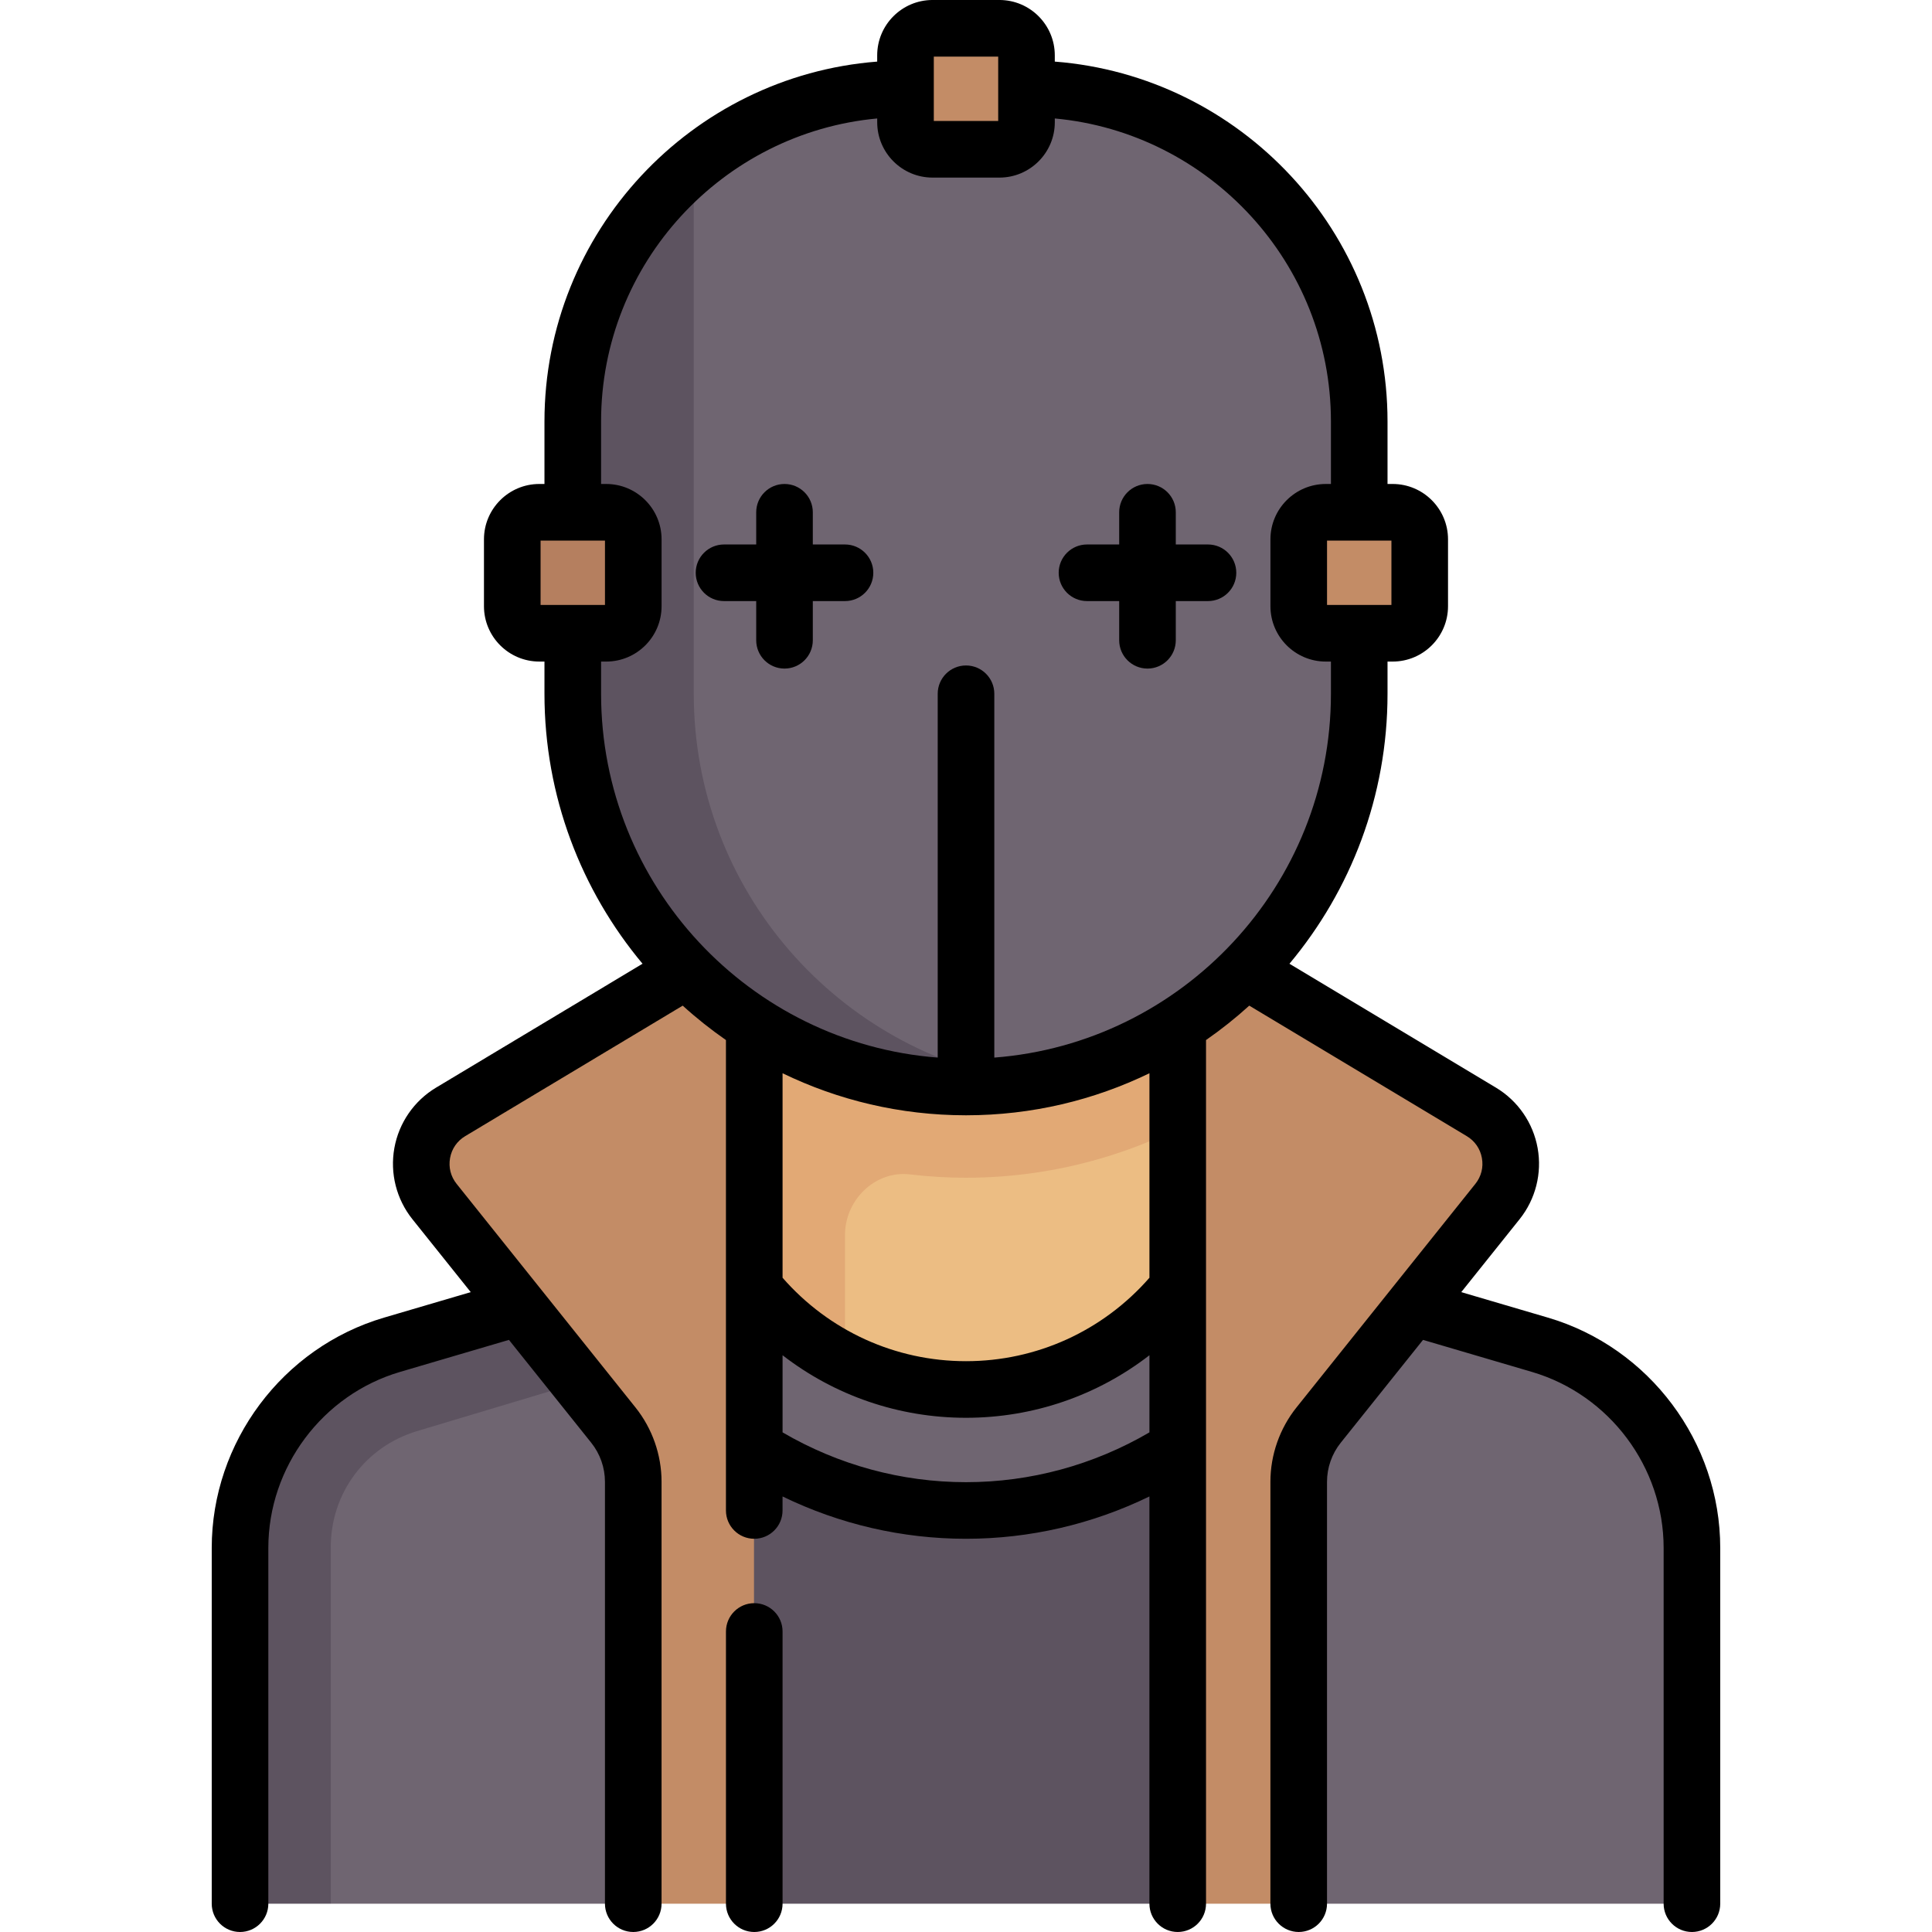
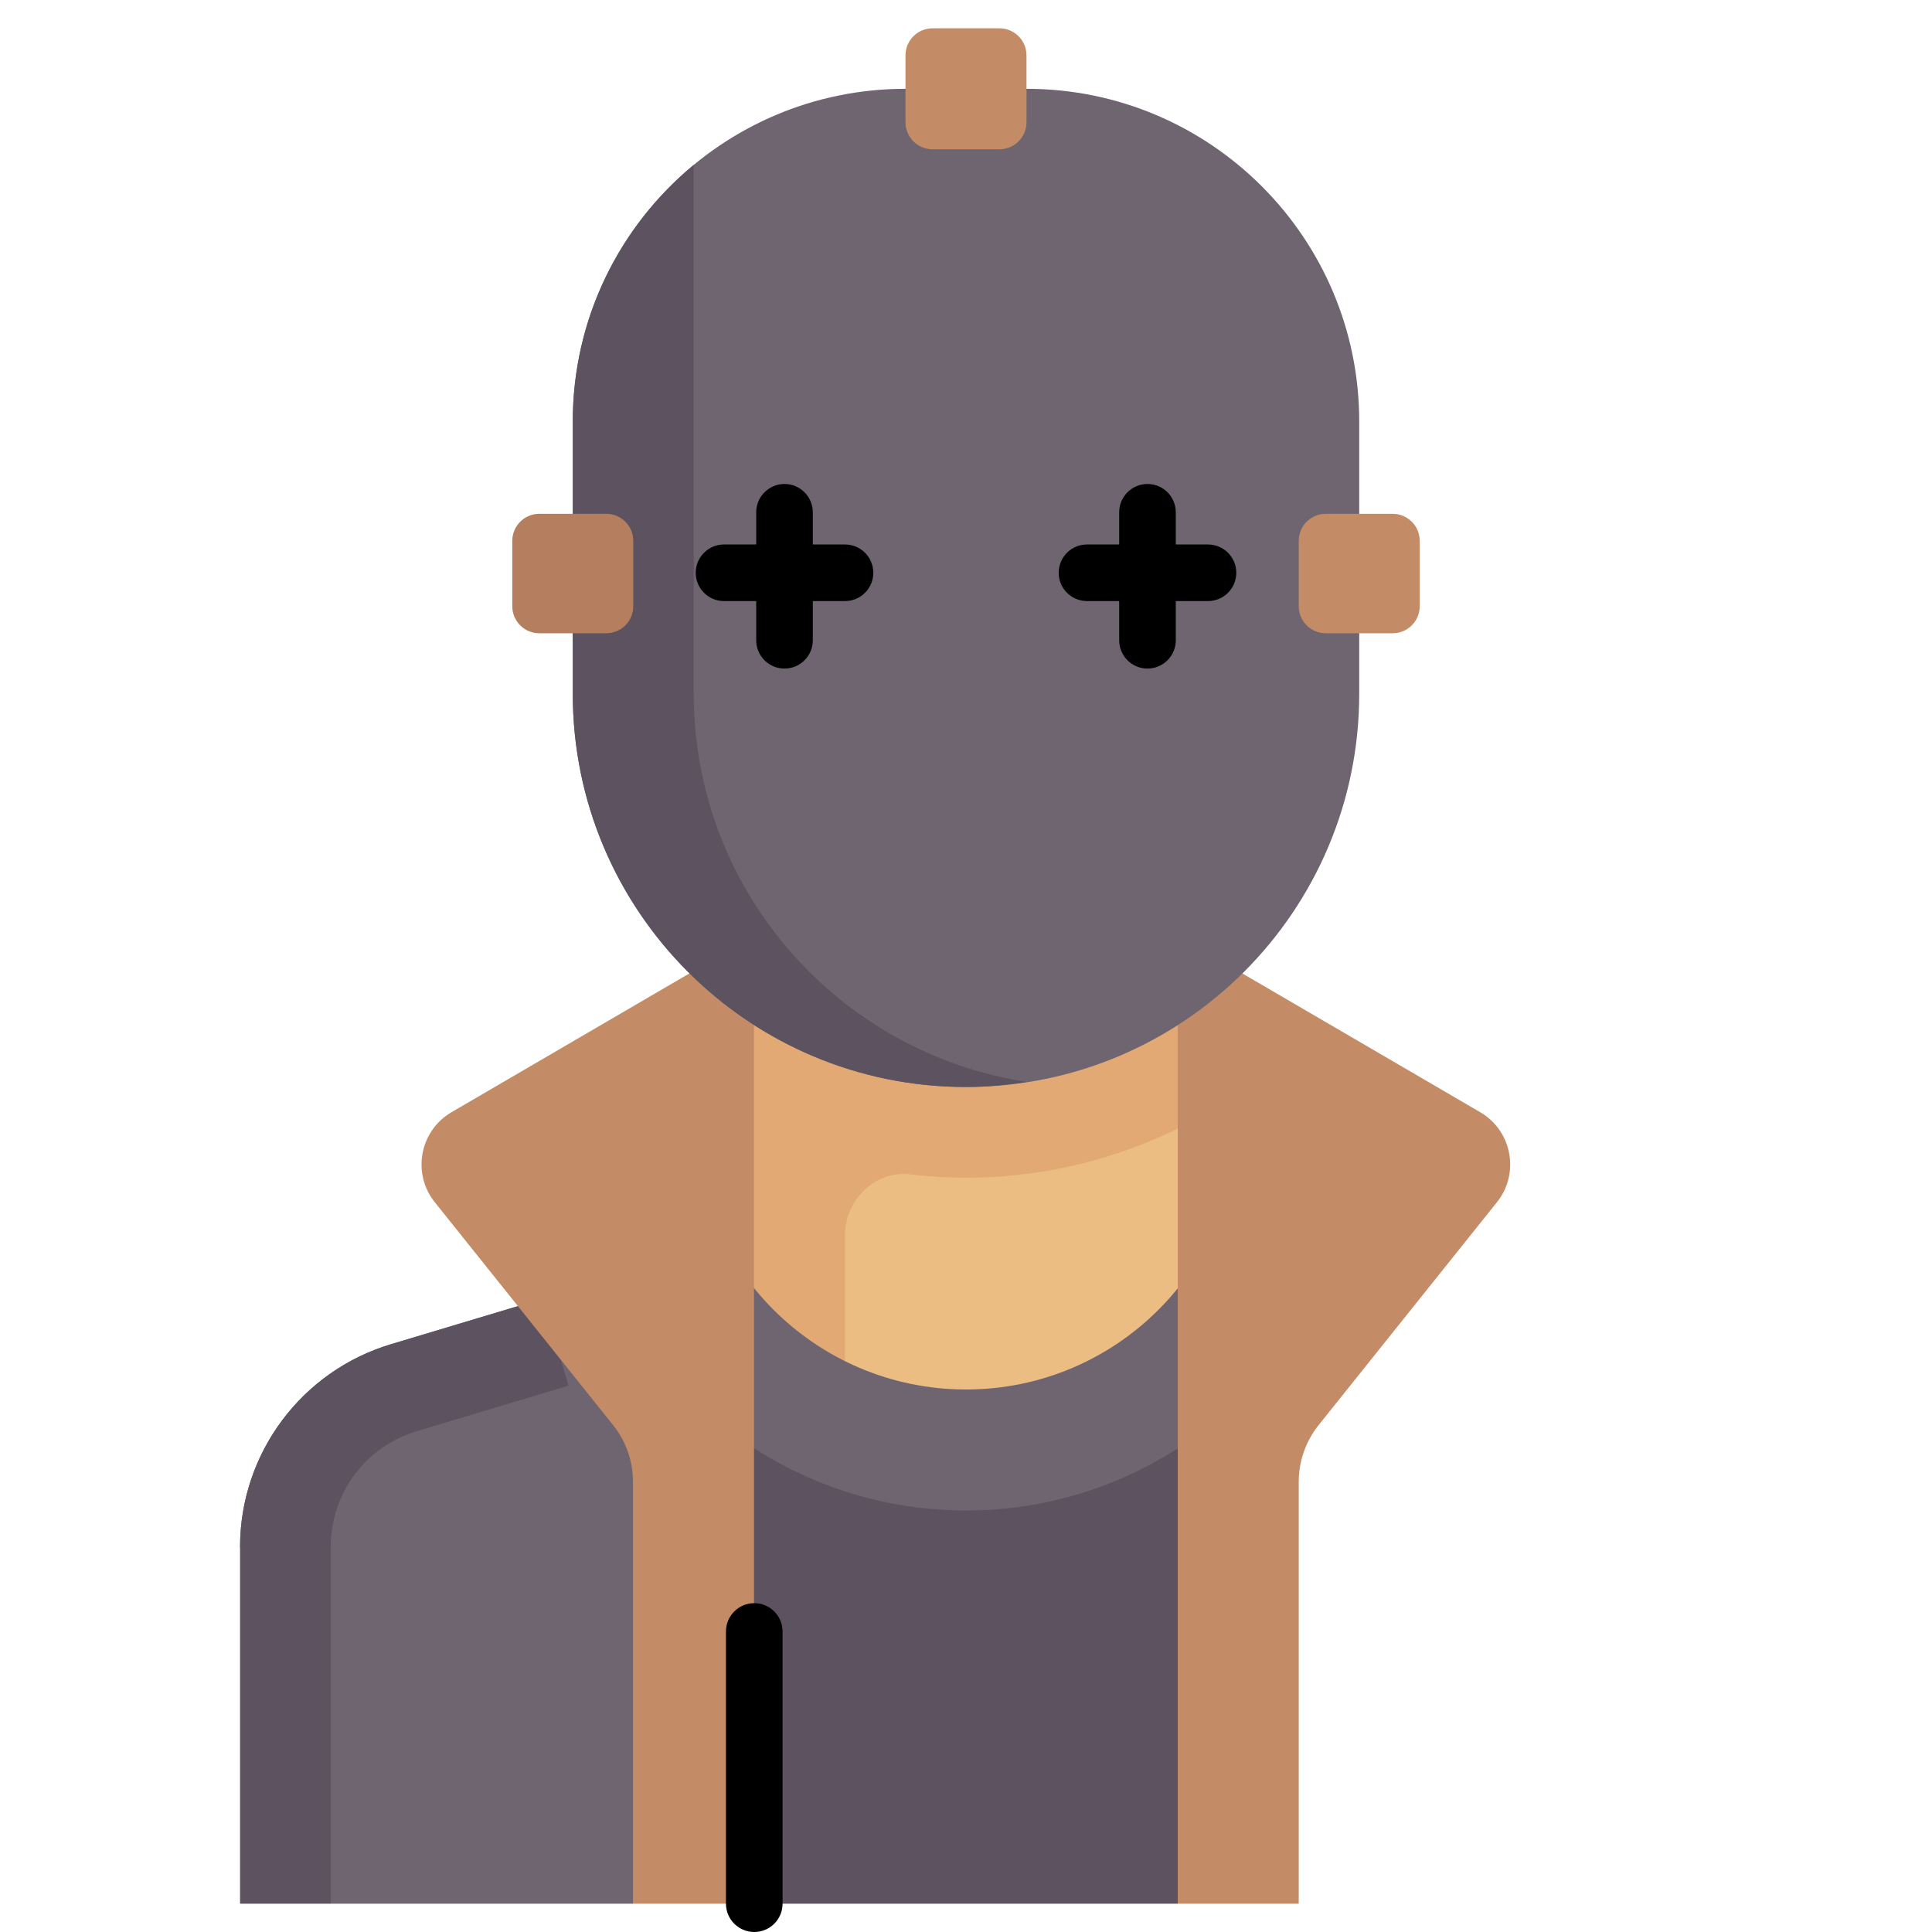
<svg xmlns="http://www.w3.org/2000/svg" id="Capa_1" enable-background="new 0 0 512 512" height="512" viewBox="0 0 512 512" width="512">
  <g>
    <g>
      <path d="m191.871 264.018h128.257v112.225h-128.257z" fill="#ecbd83" />
      <path d="m320.129 256.001h-128.258-8.016v8.016 112.225 8.016h8.016 24.048 8.016v-8.016-48.988c0-8.741 7.092-16.126 15.487-16.127.584 0 1.174.035 1.77.106 4.902.584 9.884.881 14.807.881 24.184 0 47.842-6.88 68.415-19.894l3.73-2.36v-4.414-21.428-8.016h-8.015z" fill="#e2a975" />
      <path d="m256 384.259c-29.853 0-56.192-14.874-72.145-37.575v141.784l15.96 16.032h112.297l16.032-16.032v-141.784c-15.952 22.701-42.291 37.575-72.144 37.575z" fill="#5d5360" />
      <g fill="#6f6571">
        <path d="m256 368.227c-39.845 0-72.145-32.301-72.145-72.145v75.089c18.729 17.999 44.118 29.12 72.145 29.12s53.416-11.121 72.145-29.12v-75.089c0 39.844-32.3 72.145-72.145 72.145z" />
-         <path d="m368.225 344.178 40.173 12.053c23.734 7.121 39.988 28.966 39.988 53.746v94.523h-104.137l-16.104-16.032v-128.257z" />
        <path d="m143.775 344.178-40.173 12.053c-23.734 7.121-39.988 28.966-39.988 53.746l24.048 94.523h80.089l16.104-16.032v-128.257z" />
      </g>
      <path d="m103.602 356.231c-23.735 7.121-39.988 28.966-39.988 53.746v94.523h24.048v-94.522c0-14.27 9.182-26.614 22.846-30.716l40.173-12.051-6.906-23.033z" fill="#5d5360" />
      <path d="m119.666 294.74 80.149-46.755v256.515h-32.064v-111.804c0-5.461-1.859-10.758-5.27-15.023l-47.255-59.069c-6.114-7.643-4.014-18.932 4.44-23.864z" fill="#c38c66" />
      <path d="m392.262 294.74-80.149-46.755v256.515h32.064v-111.804c0-5.461 1.859-10.758 5.27-15.023l47.255-59.069c6.114-7.643 4.014-18.932-4.44-23.864z" fill="#c38c66" />
      <path d="m256 288.066c-57.553 0-104.209-46.656-104.209-104.209v-72.145c0-48.699 39.478-88.177 88.177-88.177h32.064c48.699 0 88.177 39.478 88.177 88.177v72.145c0 57.553-46.656 104.209-104.209 104.209z" fill="#6f6571" />
      <path d="m183.855 183.857v-140.165c-19.583 16.173-32.064 40.638-32.064 68.02v72.145c0 57.553 46.656 104.209 104.209 104.209 5.467 0 10.793-.547 16.032-1.359-49.921-7.729-88.177-50.764-88.177-102.85z" fill="#5d5360" />
      <path d="m160.653 167.822h-17.725c-3.96 0-7.17-3.21-7.17-7.17v-17.319c0-3.96 3.21-7.17 7.17-7.17h17.725c3.96 0 7.17 3.21 7.17 7.17v17.319c0 3.96-3.21 7.17-7.17 7.17z" fill="#b57f5f" />
      <path d="m369.071 167.822h-17.725c-3.96 0-7.17-3.21-7.17-7.17v-17.319c0-3.96 3.21-7.17 7.17-7.17h17.725c3.96 0 7.17 3.21 7.17 7.17v17.319c0 3.96-3.21 7.17-7.17 7.17z" fill="#c38c66" />
      <path d="m239.968 32.395v-17.725c0-3.96 3.21-7.17 7.17-7.17h17.725c3.96 0 7.17 3.21 7.17 7.17v17.725c0 3.96-3.21 7.17-7.17 7.17h-17.725c-3.96-.001-7.17-3.211-7.17-7.17z" fill="#c38c66" />
    </g>
    <g>
      <path d="m199.887 424.855c-4.142 0-7.5 3.357-7.5 7.5v72.145c0 4.142 3.358 7.5 7.5 7.5s7.5-3.358 7.5-7.5v-72.145c0-4.142-3.358-7.5-7.5-7.5z" />
-       <path d="m410.223 349.186-22.976-6.757 15.455-19.319c4.243-5.303 5.987-12.179 4.786-18.863s-5.23-12.521-11.054-16.016l-54.715-32.829c16.215-19.395 25.99-44.35 25.99-71.547v-8.532h1.362c8.089 0 14.67-6.581 14.67-14.67v-17.723c0-8.089-6.581-14.67-14.67-14.67h-1.362v-16.551c0-50.232-38.912-91.546-88.177-95.384v-1.655c0-8.089-6.581-14.67-14.67-14.67h-17.725c-8.089 0-14.67 6.581-14.67 14.67v1.655c-49.264 3.838-88.177 45.151-88.177 95.384v16.551h-1.362c-8.089 0-14.67 6.581-14.67 14.67v17.722c0 8.089 6.581 14.67 14.67 14.67h1.362v8.532c0 27.198 9.775 52.153 25.99 71.547l-54.714 32.829c-5.824 3.494-9.853 9.332-11.054 16.016-1.202 6.685.543 13.56 4.786 18.863l15.455 19.319-22.976 6.757c-26.886 7.908-45.664 33.003-45.664 61.028v94.287c0 4.142 3.358 7.5 7.5 7.5s7.5-3.358 7.5-7.5v-94.286c0-21.417 14.35-40.595 34.896-46.638l28.869-8.491 21.818 27.273c2.338 2.923 3.626 6.594 3.626 10.337v111.805c0 4.142 3.358 7.5 7.5 7.5s7.5-3.358 7.5-7.5v-111.804c0-7.136-2.455-14.136-6.914-19.708l-47.399-59.249c-1.561-1.951-2.177-4.38-1.735-6.839s1.866-4.521 4.008-5.807l57.643-34.586c3.611 3.283 7.443 6.327 11.46 9.121v124.665c0 4.142 3.358 7.5 7.5 7.5s7.5-3.358 7.5-7.5v-3.714c15.135 7.357 31.709 11.214 48.613 11.214s33.478-3.857 48.613-11.214v107.921c0 4.142 3.358 7.5 7.5 7.5s7.5-3.358 7.5-7.5v-228.873c4.018-2.793 7.849-5.837 11.461-9.121l57.643 34.586c2.142 1.285 3.566 3.348 4.008 5.807s-.174 4.888-1.735 6.84l-47.399 59.248c-4.458 5.573-6.914 12.572-6.914 19.708v111.805c0 4.142 3.358 7.5 7.5 7.5s7.5-3.358 7.5-7.5v-111.804c0-3.743 1.288-7.415 3.626-10.337l21.818-27.273 28.869 8.491c20.546 6.043 34.896 25.221 34.896 46.638v94.285c0 4.142 3.358 7.5 7.5 7.5s7.5-3.358 7.5-7.5v-94.286c.002-28.025-18.775-53.12-45.661-61.028zm-41.482-188.864h-17.064v-17.062h17.064zm-121.273-145.322h17.064v17.064h-17.064zm-104.209 128.26h17.064v17.062h-17.064zm16.032 32.062h1.362c8.089 0 14.67-6.581 14.67-14.67v-17.722c0-8.089-6.581-14.67-14.67-14.67h-1.362v-16.551c0-41.956 32.196-76.519 73.177-80.315v1.001c0 8.089 6.581 14.67 14.67 14.67h17.725c8.089 0 14.67-6.581 14.67-14.67v-1.001c40.981 3.797 73.177 38.36 73.177 80.315v16.551h-1.362c-8.089 0-14.67 6.581-14.67 14.67v17.722c0 8.089 6.581 14.67 14.67 14.67h1.362v8.532c0 50.802-39.375 92.58-89.209 96.42v-96.418c0-4.142-3.358-7.5-7.5-7.5s-7.5 3.358-7.5 7.5v96.418c-49.834-3.841-89.209-45.619-89.209-96.42v-8.532zm96.709 217.47c-17.1 0-33.819-4.557-48.613-13.2v-20.439c13.793 10.673 30.773 16.575 48.613 16.575s34.819-5.901 48.613-16.575v20.439c-14.794 8.643-31.513 13.2-48.613 13.2zm48.613-54.175c-12.31 14.074-29.875 22.111-48.613 22.111s-36.303-8.037-48.613-22.111v-54.199c14.685 7.127 31.155 11.133 48.542 11.144.024 0 .047.003.071.003s.047-.003.071-.003c17.387-.011 33.857-4.016 48.542-11.144z" />
      <path d="m200.403 159.292v10.388c0 4.142 3.358 7.5 7.5 7.5s7.5-3.358 7.5-7.5v-10.388h8.532c4.142 0 7.5-3.357 7.5-7.5 0-4.142-3.358-7.5-7.5-7.5h-8.532v-8.532c0-4.142-3.358-7.5-7.5-7.5s-7.5 3.358-7.5 7.5v8.532h-8.532c-4.142 0-7.5 3.358-7.5 7.5 0 4.143 3.358 7.5 7.5 7.5z" />
      <path d="m288.064 159.292h8.532v10.388c0 4.142 3.358 7.5 7.5 7.5s7.5-3.358 7.5-7.5v-10.388h8.532c4.142 0 7.5-3.357 7.5-7.5 0-4.142-3.358-7.5-7.5-7.5h-8.532v-8.532c0-4.142-3.358-7.5-7.5-7.5s-7.5 3.358-7.5 7.5v8.532h-8.532c-4.142 0-7.5 3.358-7.5 7.5 0 4.143 3.358 7.5 7.5 7.5z" />
    </g>
  </g>
</svg>